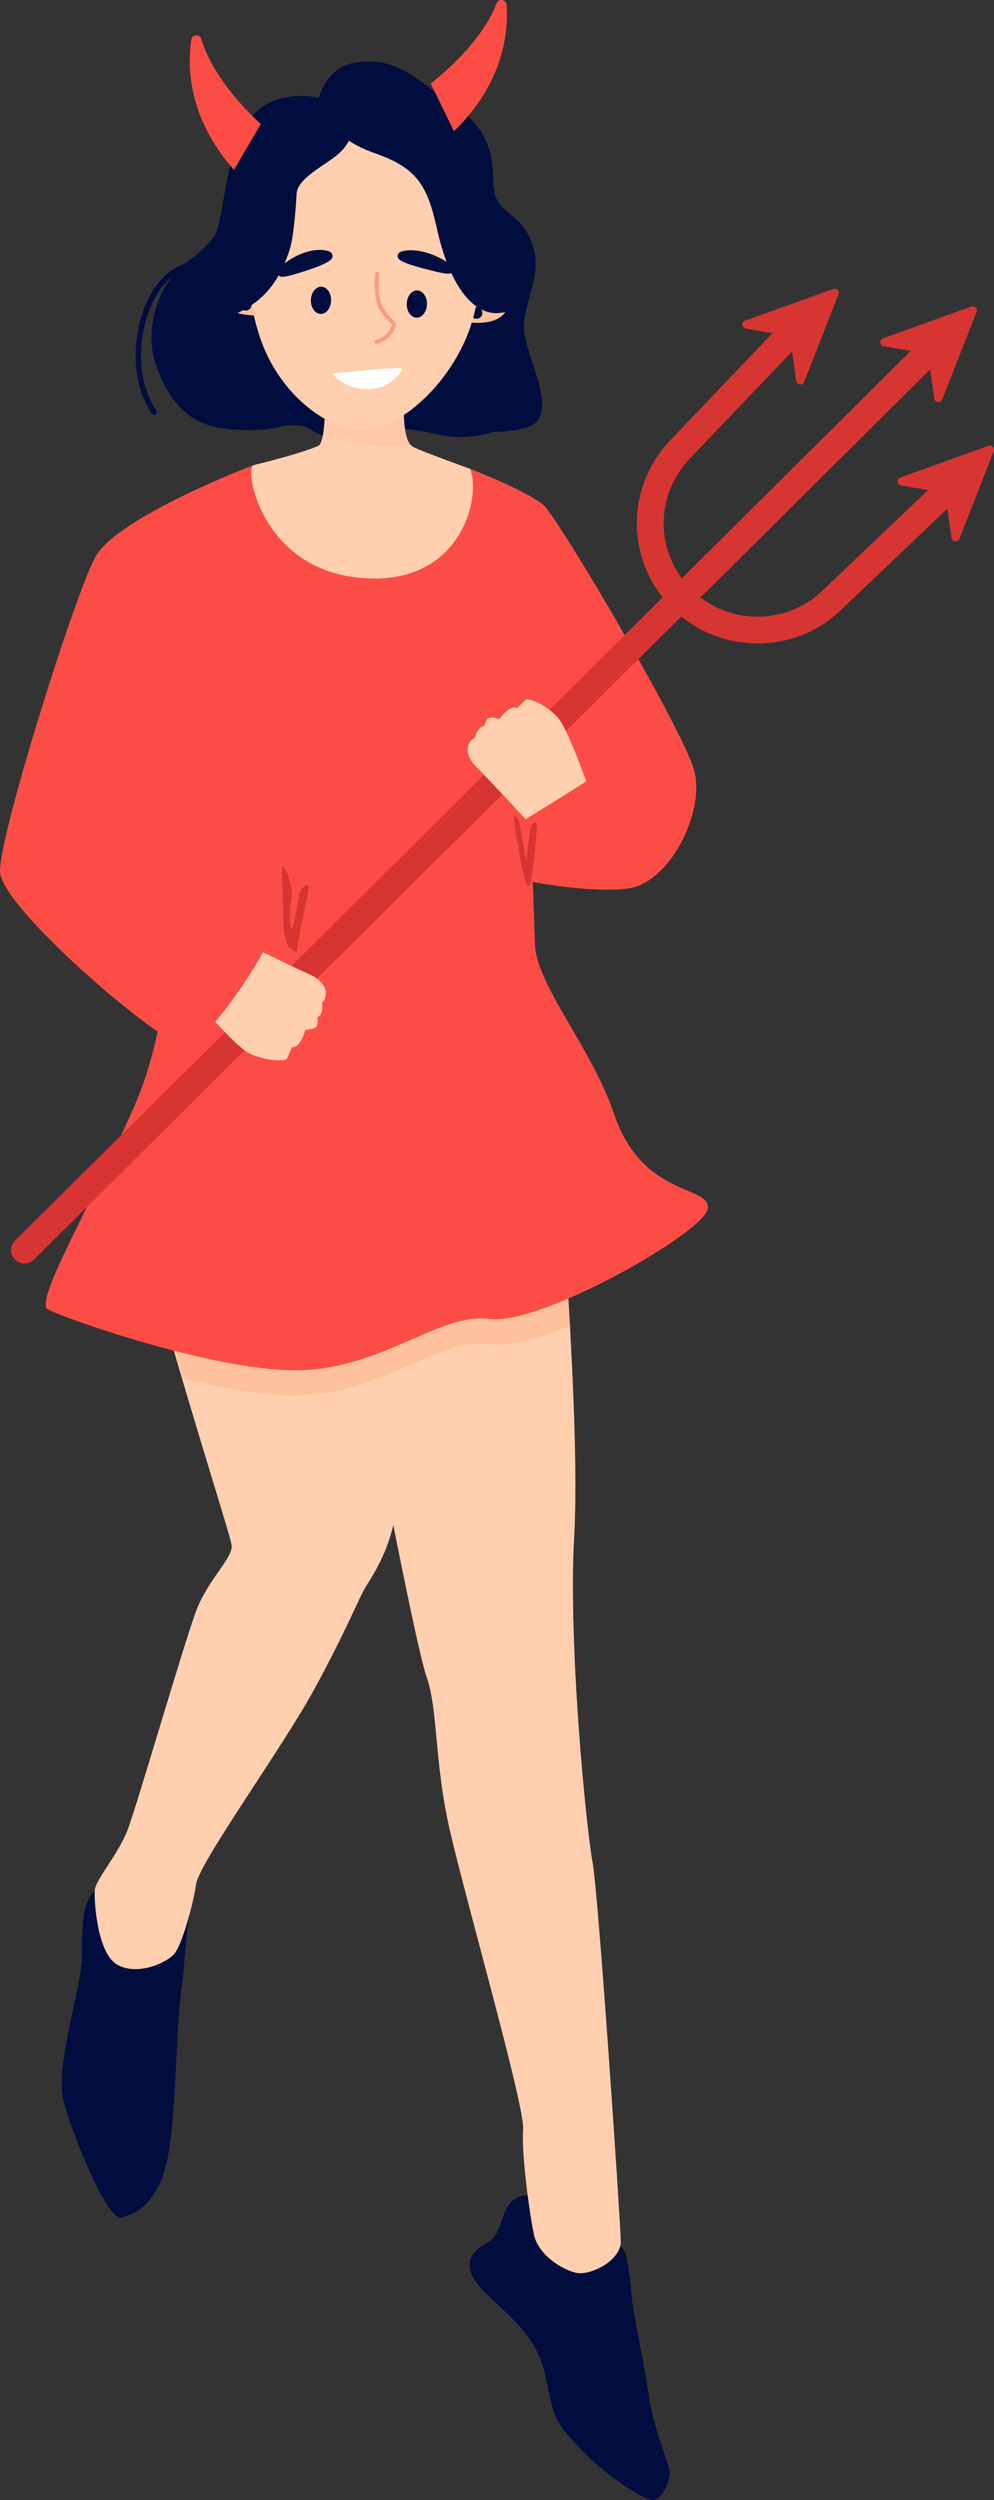
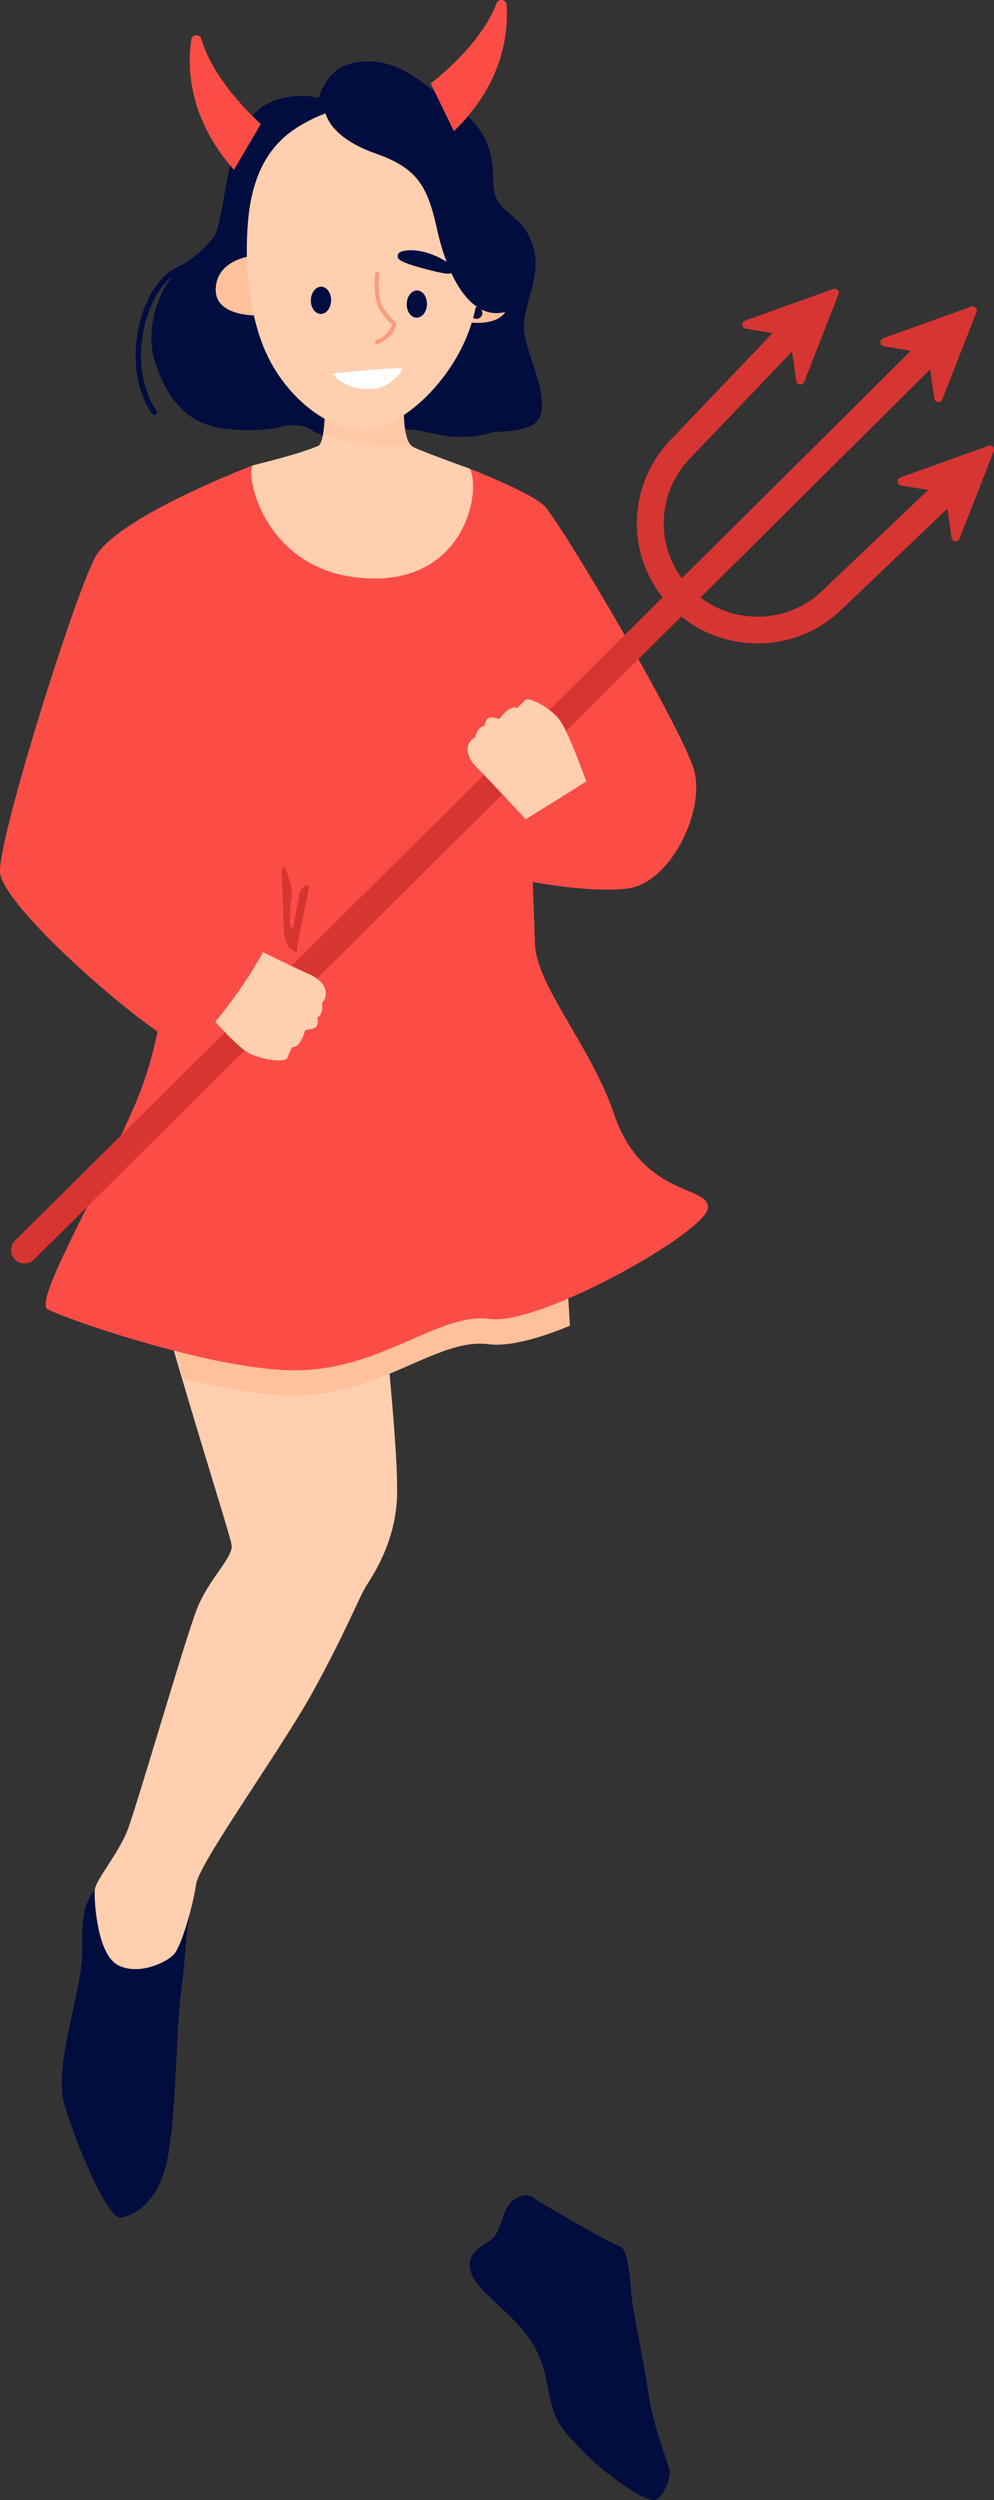
<svg xmlns="http://www.w3.org/2000/svg" viewBox="0 0 284.85 715.91">
  <rect x="0" y="0" width="284.85" height="715.91" fill="#333333" stroke="none" />
  <defs>
    <style> .cls-1 { fill: #fb4d46; } .cls-2 { fill: #fff; } .cls-3 { fill: #ffc19c; } .cls-4 { fill: #ffcfb0; } .cls-5 { isolation: isolate; } .cls-6 { fill: #fc9b7e; } .cls-7 { opacity: .5; } .cls-7, .cls-8 { mix-blend-mode: multiply; } .cls-9 { fill: #d73532; } .cls-8 { opacity: .6; } .cls-10 { fill: #000d3e; } </style>
  </defs>
  <g class="cls-5">
    <g id="Layer_1" data-name="Layer 1">
      <g>
        <g>
          <g>
            <path class="cls-10" d="m31.4,542.17s-.89-4.64-4.26-.81c-3.37,3.83-3.61,8.11-3.6,18.15,0,10.04-8.12,32.24-5.26,42.44,2.87,10.2,12.43,33.97,16.49,33.05,4.07-.92,10.85-4.26,13.31-17.32,2.46-13.05,2.3-35.72,3.82-47.39,1.52-11.67,1.06-15.45,2.68-23.09,1.63-7.64-23.18-5.02-23.18-5.02Z" />
            <path class="cls-10" d="m153.72,630.02s-2.18-2.95-6.29-.24c-4.12,2.71-3.25,9.9-7.64,12.31-4.39,2.41-8.85,6.53-.57,14.59,8.28,8.06,14.98,12.62,17.37,25.03,2.38,12.41,3.52,12.74,9.84,19.58,6.32,6.84,18.6,15.34,21.21,14.58,2.61-.76,4.4-6.28,4.32-8-.08-1.72-4.67-12.5-6.03-21.87-1.36-9.37-4.39-23.52-4.81-27.41-.42-3.88-1.01-14.8-3.42-15.32-2.41-.52-23.98-13.25-23.98-13.25Z" />
            <path class="cls-4" d="m104.38,326.68l-68.22,7.78c7.6,36.7,30.05,105.09,30.24,108.16.23,3.6-6.71,9.66-10.07,18.36-3.36,8.7-17.06,55.97-19.75,62.98-2.69,7.02-9.27,14.39-9.44,17.39s.7,18.11,6.54,21.3c5.84,3.2,14.09-.64,16.23-3.1,2.15-2.46,5.36-13.75,6.29-20.01.93-6.26,24.55-38.77,33.82-55.74,9.27-16.97,12.96-26.51,14.86-29.56,1.89-3.05,7.82-11.6,8.8-23.88.98-12.28-3.9-52.99-4.57-66.5-.27-5.38-2.34-20.7-4.74-37.18Z" />
-             <path class="cls-4" d="m164.55,439.88c1.8-31.45-4.07-101.6-4.07-101.6,0,0-2.41-4.43-5.25-9.63l-57.84-2.25c1.17,19.37,3.1,46.28,5.39,58.7,3.79,20.56,16.41,86.53,19.51,95.25,3.1,8.72,2.25,23.3,6.12,41.5,3.88,18.2,22.06,81.09,21.51,87.95-.55,6.86,1.9,24.72,3.12,30.21,1.22,5.49,7.64,9.75,11.9,10.78,4.26,1.03,13.03-3.51,12.96-8.95-.07-5.45-6.43-99.97-8.1-108.63s-7.05-61.88-5.25-93.33Z" />
          </g>
          <path class="cls-3" d="m160.48,338.29s-2.41-4.43-5.25-9.63l-50.85-1.98-6.99-.27-62.33,1.01c3.74,18.07,10.4,42.89,17.49,67.34,11.34,2.79,23.04,4.91,31.95,4.87,7.5-.04,14.19-1.59,20.3-3.67,2.37-.8,4.64-1.68,6.85-2.59,10.9-4.5,19.9-9.58,28.39-8.45,5.75.76,14.61-1.67,23.28-5.3-1.27-22.51-2.84-41.33-2.84-41.33Z" />
          <path class="cls-1" d="m80.47,143.78l-7.99-10.52s-24.1,76.24-24.32,90.71c-.12,7.93,5.76,58.25-9.94,93.43-14.27,31.97-26.69,52.41-24.96,57.19.48,1.33,46.76,17.94,71.53,17.8,24.77-.14,40.91-16.66,55.54-14.71,14.62,1.94,62.33-25.12,62.56-31.83.23-6.55-18.85-2.95-26.98-27.01-6.36-18.82-22.2-36.71-22.59-48.42-1.05-31.82-3.83-90.7-3.83-90.7l-63.87-29.32" />
          <path class="cls-1" d="m134.67,134.23s16.69,6.49,21.09,10.42c4.4,3.93,39.77,63.97,43.11,75.78,3.35,11.8-6.74,32.37-18.94,33.99-12.21,1.62-35.35-3.04-37.21-4.3-1.86-1.26-30.2-86.9-29.55-90.95.65-4.04,21.5-24.93,21.5-24.93Z" />
          <g>
            <path class="cls-9" d="m6.87,361.81c-.94-.04-1.86-.41-2.58-1.13-1.5-1.51-1.49-3.94.02-5.43L263.82,97.68c1.51-1.49,3.94-1.48,5.43.02,1.5,1.51,1.49,3.94-.02,5.43L9.73,360.7c-.79.78-1.83,1.15-2.86,1.11Z" />
            <path class="cls-9" d="m215.71,184.22c-8.44-.33-16.76-3.69-23.1-10.07-13.29-13.37-13.5-34.51-.48-48.14l32.06-33.55c1.47-1.53,3.9-1.59,5.43-.12,1.53,1.47,1.59,3.9.12,5.43l-32.06,33.55c-10.12,10.59-9.96,27.03.37,37.42,10.19,10.25,27.01,10.49,37.48.53l37.07-35.26c1.54-1.46,3.97-1.4,5.43.14,1.46,1.54,1.4,3.97-.14,5.43l-37.07,35.26c-6.96,6.62-16.1,9.74-25.12,9.39Z" />
            <path class="cls-9" d="m213.71,94.11l11.79,1.97c.51.09.9.49.98,1l1.7,12.01c.18,1.23,1.88,1.39,2.3.22l9.82-25.05c.33-.94-.58-1.85-1.52-1.51l-25.27,9.07c-1.15.41-1,2.09.21,2.29Z" />
            <path class="cls-9" d="m258.2,139.02l11.79,1.97c.51.09.9.49.98,1l1.7,12.01c.18,1.23,1.89,1.39,2.3.22l9.82-25.05c.33-.94-.58-1.85-1.52-1.51l-25.27,9.07c-1.15.41-1,2.09.21,2.29Z" />
            <path class="cls-9" d="m253.27,99.15l11.79,1.97c.51.08.9.49.98,1l1.7,12.01c.18,1.23,1.88,1.39,2.3.22l9.82-25.05c.33-.94-.58-1.85-1.52-1.51l-25.27,9.07c-1.15.41-1,2.09.21,2.29Z" />
          </g>
          <path class="cls-4" d="m69.41,269.75s16.03,7.89,19.02,9.13c2.99,1.23,5.02,3.49,4.94,5.54-.08,2.06-1.1,2.71-1.1,2.71,0,0,.32,1.35-.1,2.67-.43,1.32-1.26,1.55-1.26,1.55,0,0,.3.85,0,2.18-.3,1.32-3.12,1.21-3.38,1.43-.26.22-.45,1.97-1.68,3.64-1.23,1.67-2.12,1.18-2.12,1.18,0,0-.91,2.03-1.45,3.23-.54,1.2-6.63.7-10.82-1.37-4.19-2.07-14.7-14.73-14.91-14.74-.21,0,12.87-17.13,12.87-17.13Z" />
          <path class="cls-4" d="m150.64,234.6s-11.62-12.57-13.87-14.7c-2.25-2.13-3.29-4.84-2.51-6.66.78-1.81,1.91-2.04,1.91-2.04,0,0,.18-1.32,1.01-2.35.83-1.03,1.66-.96,1.66-.96,0,0,.03-.86.75-1.95.72-1.08,3.21-.01,3.51-.12.31-.11,1.08-1.6,2.75-2.68,1.67-1.07,2.3-.32,2.3-.32,0,0,1.51-1.5,2.41-2.39s6.17,1.65,9.2,4.95c3.04,3.29,8.08,18.23,8.27,18.31.18.08-17.4,10.9-17.4,10.9Z" />
          <path class="cls-1" d="m72.48,133.26s-39.46,14.97-45.35,26.56C20.77,172.35-.23,239.17,0,249.59c.23,10.41,47.2,50.47,53.39,50.07,6.19-.4,34.77-40.82,26.62-47.64-8.15-6.81-25.29-23.54-28.11-27.91-2.81-4.37,20.56-90.85,20.56-90.85Z" />
          <path class="cls-10" d="m140.95,123.85s-5.58,1.76-11.52,1.15c-5.94-.62-9.62-2.35-14.63-2.04-5.01.31-11.58,3.1-18.66,2.41-7.08-.69-6.68-3.61-11.48-3.58-4.81.03-8.21,1.03-13.46-.07-5.25-1.11-2.08-23.38,5.46-24.34,7.54-.96,49.64,1.93,49.64,1.93l14.66,24.55Z" />
          <path class="cls-10" d="m90.06,37.07c.01-.27-.67-16.92,11.59-19.12,12.27-2.2,19.17,6.12,27.12,11.25,7.95,5.13,12.74,11.3,12.57,22.37-.17,11.07,8.86,7.9,11.79,20.37,1.77,7.5-3.4,15.85-2.97,22.65.43,6.8,8.87,21.51,3.22,26.56-5.66,5.05-36.72,1.25-37.16,1.23s-26.16-85.31-26.16-85.31Z" />
          <path class="cls-10" d="m130.33,82.74s6.65,10.47,4.11,17.9c-2.54,7.43-4.63,13.12-2.41,17.24,2.22,4.12,9.39,5.9,8.91,5.96-9.16,1.23-23.2-1.45-23.2-1.45l-1.33-6.47,13.92-33.19Z" />
          <path class="cls-10" d="m96.92,30.49s6.69,8.1,3.15,12.73c-3.53,4.64-5.61,3.34-5.96,6.88-.34,3.54,1.5,10.98-3.64,12.63-5.14,1.65-7.96-4.25-11.32,6.49-3.36,10.74,4.45,10.94,1.77,22.41-2.68,11.47-1.18,19.23,3.05,25.19,4.24,5.95-10.22,7.26-20.33,5.81-8.67-1.25-15.04-6.58-19.08-18.53-3.66-10.84,1.8-25.06,9.99-29.41,8.19-4.35,7.95-9.63,10.43-22.68,2.58-13.58,6.53-21.34,15.21-23.7,10.35-2.81,16.71,2.17,16.71,2.17Z" />
          <path class="cls-10" d="m66.32,88.77s3.14,1.69,2.71,6.09-3.25,7.23-1.93,11.87c1.32,4.64-5.02,11.97,4.09,14.98,0,0,8.29,2.11,13.21-1.06,4.92-3.17.63-31.01.63-31.01l-18.71-.87Z" />
          <g>
            <g>
              <g>
                <path class="cls-3" d="m71.69,73.39s-9.6,1.06-9.87,9.38c-.27,8.51,13.37,7.55,13.37,7.55l-3.5-16.94Z" />
                <g class="cls-8">
                  <path class="cls-3" d="m73.01,76.24s-7.88.41-8.66,8.21c0,0,5.55-5.23,10.29-2.84l-1.63-5.37Z" />
                </g>
              </g>
-               <path class="cls-10" d="m72.1,87.23c.01.93-.73,1.69-1.66,1.71-.93.01-1.69-.73-1.71-1.66-.01-.93.73-1.69,1.66-1.71.93-.01,1.69.73,1.71,1.66Z" />
              <g>
                <path class="cls-3" d="m137.69,75.74s9.28,2.69,8.11,10.94c-1.2,8.43-14.47,5.14-14.47,5.14l6.36-16.08Z" />
                <g class="cls-8">
                  <path class="cls-3" d="m135.9,78.32s7.69,1.75,7.12,9.57c0,0-4.56-6.11-9.65-4.57l2.53-5.01Z" />
                </g>
              </g>
              <path class="cls-10" d="m134.91,89.3c-.17.91.43,1.79,1.34,1.97.91.17,1.79-.43,1.96-1.34.17-.91-.43-1.79-1.34-1.97-.91-.17-1.79.43-1.97,1.34Z" />
            </g>
            <path class="cls-4" d="m134.67,134.23s-13.96-5.01-16.28-6.25c-5.14-2.74-1.28-27.18-1.28-27.18l-12.05-.68-12.07.1s1.4,26.1-1.83,27.48c-5.63,2.42-18.7,5.55-18.7,5.55-2.26,2.73,3.13,28.63,28.97,32.01,31.04,4.05,36.69-23.74,33.23-31.04Z" />
            <g class="cls-7">
              <path class="cls-3" d="m117.8,127.52c-4.44-3.99-.65-26.09-.65-26.09l-12.05-.72-12.07.14s.76,11.65-.39,23.2c5.56,2.75,14.72,4.51,25.16,3.47Z" />
            </g>
            <path class="cls-4" d="m137.97,64.9c-.81-19.98-10.47-26.35-16.56-29.81-6.37-3.62-11.59-4.37-16.21-4.16-4.61-.4-9.85.13-16.37,3.49-6.22,3.2-16.14,9.18-17.77,29.1-1.01,12.37.31,23.62,3.39,32.94,5.33,16.11,18.9,26.37,28.85,26.68,10.16.31,23.65-11.3,30.01-25.69,3.94-8.92,5.15-20.24,4.66-32.54Z" />
            <g>
              <g>
                <path class="cls-10" d="m116.36,71.75c5.78-.75,12.77,3.41,13.4,4.91.04.1.07.2.09.3l.2.27-.35.58c-.37.61-1.03.8-3.83.19-.35-.08-.74-.16-1.16-.27-10.84-2.6-10.79-3.61-10.74-4.5.06-1.19,1.64-1.39,2.39-1.49Z" />
-                 <path class="cls-10" d="m79.59,77.83c.01-.14.05-.28.12-.44.76-1.7,7.29-6.5,13.15-5.75.7.09,2.32.29,2.43,1.53.07.86.17,2.05-10.52,5.27-2.42.73-3.61.92-4.28.78-.34-.07-.54-.23-.7-.45l-.38-.69.17-.23Z" />
              </g>
              <path class="cls-10" d="m94.88,86.07c-.05,2.16-1.39,3.87-2.99,3.83-1.6-.04-2.86-1.82-2.8-3.97.05-2.16,1.39-3.87,2.99-3.83,1.6.04,2.86,1.82,2.8,3.97Z" />
              <path class="cls-10" d="m122.35,87.14c-.05,2.16-1.39,3.87-2.99,3.83-1.6-.04-2.86-1.82-2.8-3.97.05-2.16,1.39-3.87,2.99-3.83,1.6.04,2.86,1.82,2.8,3.97Z" />
            </g>
            <path class="cls-6" d="m107.98,98.49c-.23,0-.45-.16-.53-.39-.1-.3.06-.63.36-.73,3.37-1.13,4.42-3.83,4.54-4.43-.09-.1-.27-.28-.44-.44-.75-.71-2-1.9-3.23-4.09-1.87-3.34-1.23-9.74-1.2-10.01.03-.32.31-.54.63-.52.32.03.55.32.52.63,0,.06-.63,6.31,1.06,9.33,1.14,2.04,2.31,3.15,3.02,3.82.49.46.76.72.8,1.08.08.67-1.04,4.27-5.33,5.72-.07.02-.14.03-.21.03Z" />
          </g>
-           <path class="cls-10" d="m97.02,28.76c-5.95-.38-12.82,3.36-18.9,10.23-5.49,6.2-9.43,13.98-10.28,20.32-.77,5.74-3.09,11.12-4.78,15.05-1.77,4.1-3.43,5.92-4.52,7.49-3.03,4.34.33,8.75.82,8.77.83.03,7.38-.34,7.72-.5,5.44-2.55,12.11-6.35,16.01-18.89,1.07-3.45,1.72-12.08,1.9-15.69.22-4.57,8.26-8.2,11.91-11.4,7.65-6.69,1.6-12.9,1.67-13.13l.65-2.11-2.2-.14Z" />
          <path class="cls-10" d="m145.4,67.52c-2.31-7.5-6.52-14.3-9.15-21.69-.64-1.8.07-3.15,1.27-3.89-5.96-6.78-17.24-15.81-27.79-17.28-6.62-.92-12.04,1.16-16.11,6.17l-.49.6.12.77c.12.73,1.53,7.25,14.47,11.79,11.72,4.11,14.77,9.17,17.46,21.38,3.33,15.09,9.5,24.01,16.69,24.29.44.02.88,0,1.33-.05,2.45-.26,4.18-.81,5.42-1.44-.59-6.94-1.18-13.99-3.23-20.65Z" />
          <path class="cls-10" d="m44.18,118.85c-.24,0-.47-.13-.61-.34-5.69-8.24-5.44-19.36-3.3-27.02,2.06-7.36,6.01-12.97,10.58-15.02,9.79-4.39,16.23-17.39,16.29-17.52.19-.39.65-.55,1.04-.36.39.19.55.65.36,1.04-.27.55-6.74,13.64-17.05,18.26-4.15,1.86-7.78,7.1-9.72,14.02-2.05,7.32-2.31,17.92,3.08,25.71.24.35.16.84-.2,1.08-.14.1-.31.14-.47.14Z" />
          <path class="cls-2" d="m95.29,106.97s19.64-2.13,19.94-1.35c.3.77-3.56,4.89-6.86,5.48-9.15,1.64-13.08-4.13-13.08-4.13Z" />
          <path class="cls-1" d="m74.74,35.51s-13.27-11.54-17.05-24.34c-.45-1.51-2.65-1.37-2.88.19-1.22,8.33-.65,22.64,12.23,37.28l7.7-13.12Z" />
          <path class="cls-1" d="m123.42,23.9s14.13-10.48,18.89-22.95c.56-1.47,2.75-1.16,2.86.41.57,8.4-1.11,22.62-15.09,36.22l-6.66-13.68Z" />
        </g>
-         <path class="cls-9" d="m150.77,252.83s-1.52-5.3-1.75-7.28c-.23-1.99-1.93-9.98-1.69-11.33.23-1.34,1.26-.18,1.71,2.28.45,2.45,1.62,9.69,1.73,9.81.12.12.82-7.42,1.28-9.11.47-1.69,1.05-1.75,1.63-1.46.58.29-.18,3.8-.23,6.13-.06,2.34-1.28,9.95-1.34,10.96s-1.04,1.08-1.34,0Z" />
        <path class="cls-9" d="m83.5,271.76s-2.19-.33-2.28-8.14c-.09-7.8-.88-16.12,0-15.51.88.61,2.91,6.42,2.28,9.58-.63,3.16-.55,8.47.12,8.12.67-.35,1.9-8.76,2.33-10.33.44-1.58,2.19-2.32,2.54-1.86.35.46-3.42,16.4-3.33,18.15s-1.66,0-1.66,0Z" />
      </g>
    </g>
  </g>
</svg>